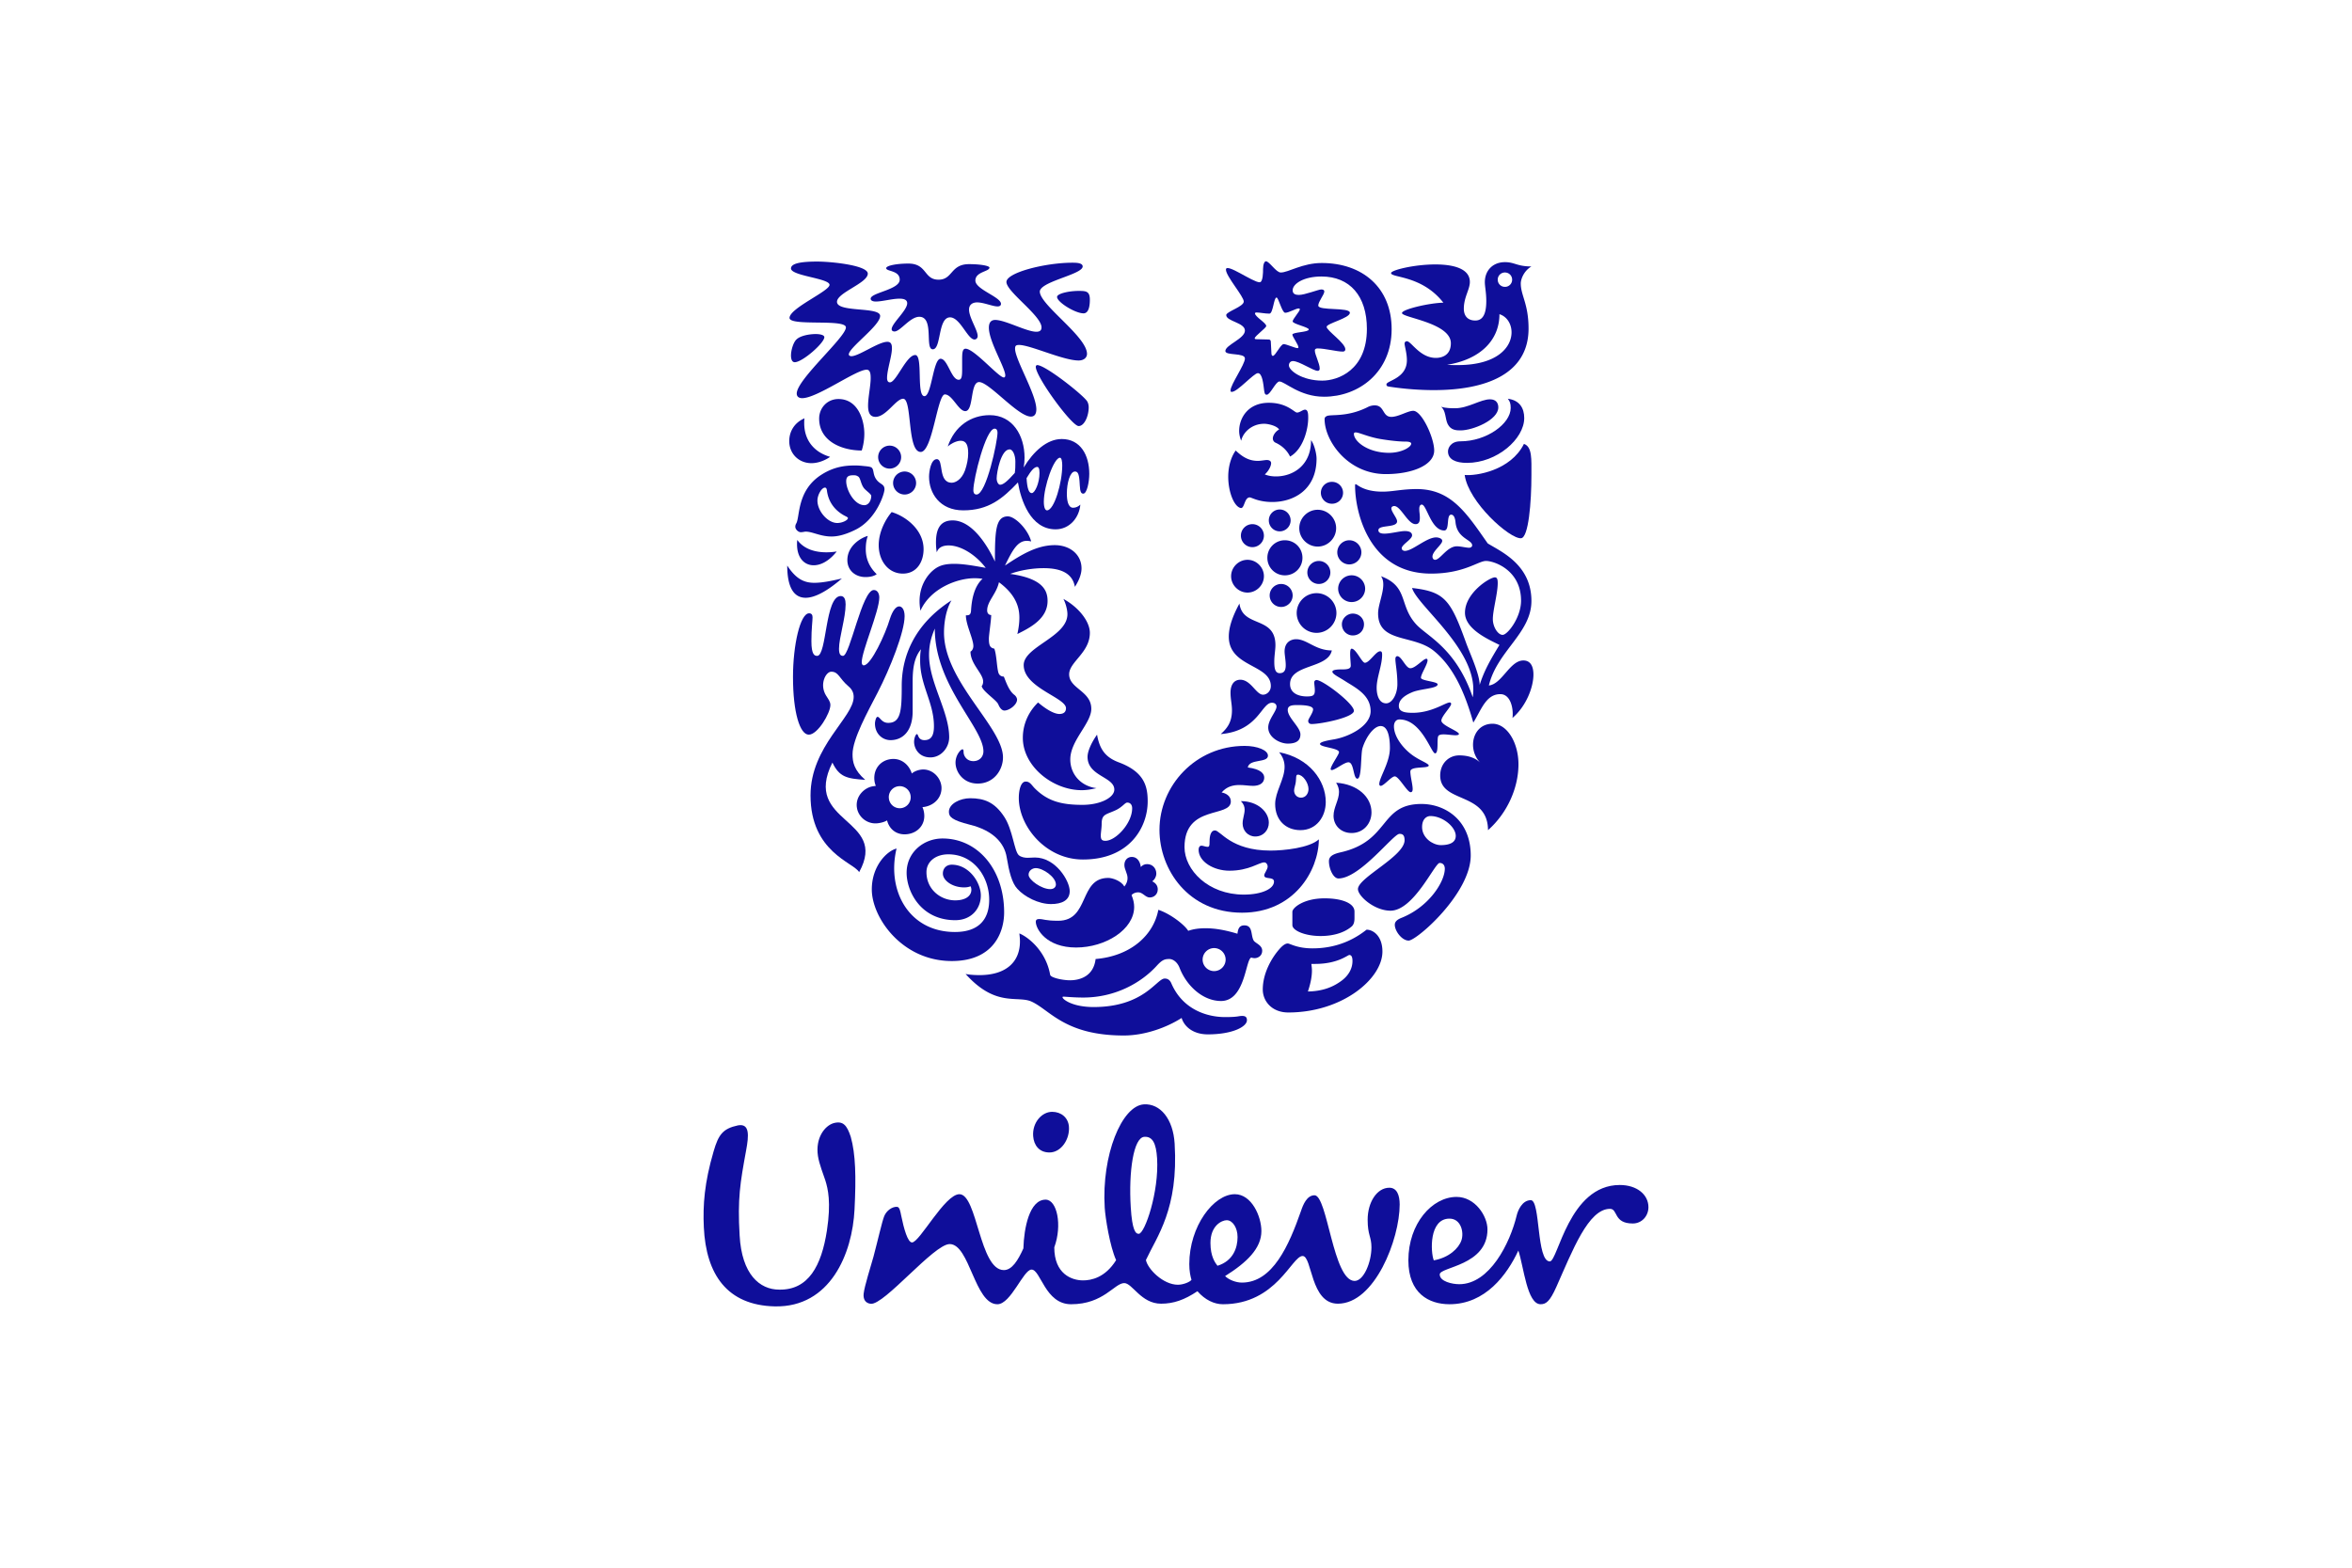
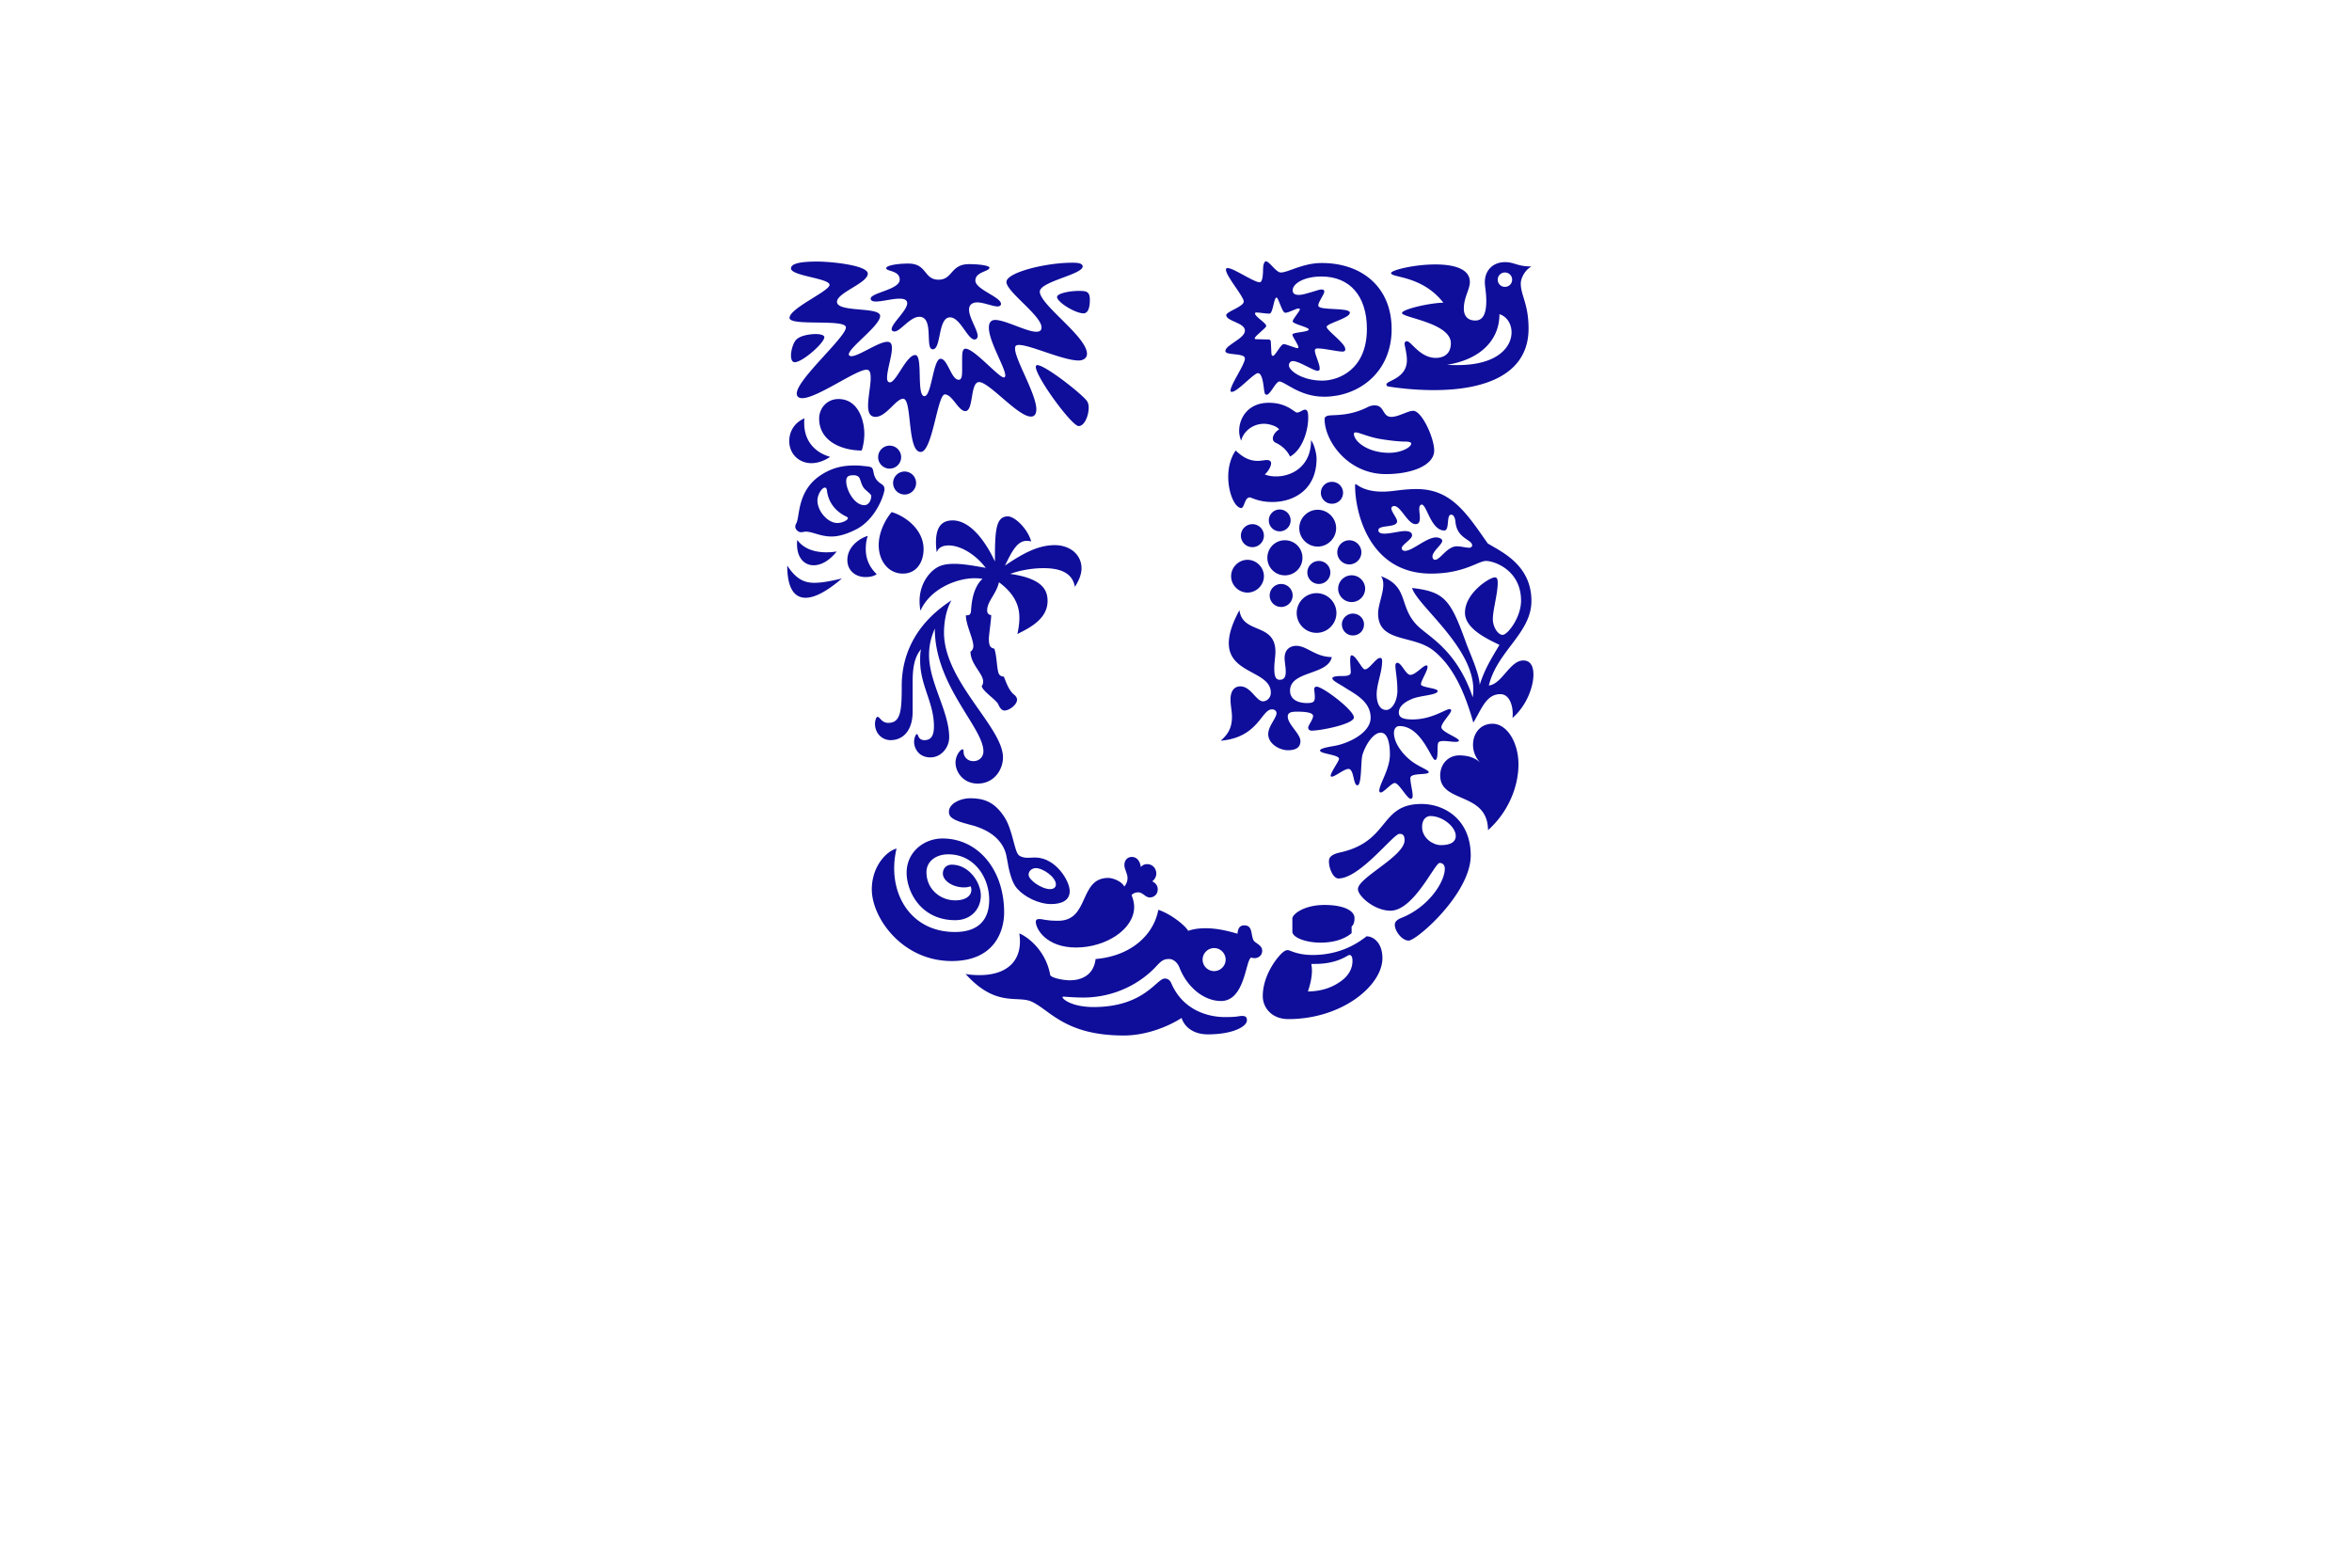
<svg xmlns="http://www.w3.org/2000/svg" height="800" width="1200" version="1.0" viewBox="-31.05 -57.25 269.096 343.5">
  <g fill="#0f0e9a">
-     <path d="M83.131 223.3c1.78 0 4.841-.577 7.249-4.435-1.377-3.06-2.357-9.243-2.498-11.493-.71-11.515 3.727-22.347 8.585-22.644 3.558-.215 6.406 3.154 6.734 8.61.873 14.348-3.903 20.339-6.293 25.502.404 2.004 3.798 5.414 7.005 5.414 1.184 0 2.617-.593 2.976-1.073-.24-.826-.48-1.897-.48-3.445 0-8.314 5.346-15.322 9.978-15.322 3.682 0 5.818 4.869 5.818 8.082 0 3.795-3.207 6.89-7.955 9.86.834.825 2.371 1.426 3.682 1.426 6.774 0 10.32-8.198 12.946-15.683.475-1.43 1.308-3.448 2.967-3.448 2.854 0 4.044 18.767 8.783 18.767 2.023 0 3.685-4.16 3.685-7.359 0-2.376-.83-2.614-.83-6.061 0-3.796 2.02-7 4.755-7 1.662 0 2.261 1.653 2.261 3.67 0 7.602-5.468 21.738-13.536 21.738-6.067 0-5.593-10.45-7.729-10.45-2.385 0-5.711 10.571-17.459 10.571-1.91 0-3.922-.95-5.58-2.854-2.85 1.905-5.232 2.733-7.964 2.733-4.389 0-6.29-4.513-8.071-4.513-2.142 0-4.51 4.634-11.643 4.634-5.7 0-6.652-7.596-8.664-7.596-1.786 0-4.516 7.596-7.483 7.596-4.996 0-6.056-13.183-10.456-13.183-3.445 0-14.327 13.39-17.28 13.084-1.19-.124-1.688-1.014-1.563-2.201.166-1.642 1.58-6.04 2.156-8.122.96-3.611 1.842-7.57 2.334-8.834.489-1.271 1.809-2.181 2.866-2.082.534.05.695 1.045.859 1.865.599 2.936 1.438 5.931 2.382 5.931 1.667 0 7.178-10.571 10.382-10.571 3.926 0 4.397 16.63 9.736 16.63 1.786 0 3.097-2.133 4.28-4.753.122-4.403 1.307-10.682 4.87-10.682 2.498 0 3.688 5.576 1.899 10.45 0 5.816 3.798 7.24 6.296 7.24m95.01-14.248c-1.472 6.104-5.934 15.085-12.592 15.085-1.54 0-4.275-.597-4.275-2.142 0-1.665 10.458-1.894 10.458-9.857 0-2.965-2.73-7.127-6.77-7.127-5.344 0-10.558 5.824-10.558 13.9 0 7.24 4.499 9.617 9.009 9.617 7.845 0 12.592-6.42 15.085-11.761 1.192 3.563 1.896 11.761 4.874 11.761 1.184 0 2.02-.596 3.45-3.798 3.55-7.963 6.998-17.105 11.754-17.105 1.777 0 .712 3.21 4.987 3.21 2.015 0 3.434-1.662 3.434-3.572 0-2.733-2.49-4.863-6.288-4.863-11.162 0-13.533 16.746-15.316 16.746-2.973 0-2.02-13.42-4.163-13.42-1.902 0-2.834 2.266-3.089 3.326m-78.786-12.508c-.207-3.317-1.01-4.815-2.792-4.696-2.366.144-3.46 7.587-2.976 15.407.308 5.103 1.068 5.889 1.775 5.84 1.308-.075 4.448-9.195 3.993-16.55m-19.315-6.975c-.167-1.902-1.66-3.202-3.68-3.202-2.255 0-4.377 2.366-4.151 5.338.144 1.956 1.3 3.57 3.566 3.57 2.606 0 4.505-2.97 4.265-5.706m36.943 24.227c0-2.015-1.074-3.677-2.371-3.677-1.08 0-3.566 1.181-3.566 4.985 0 2.979 1.06 4.392 1.543 4.996 3.439-1.07 4.394-3.928 4.394-6.304m46.43-4.027c2.498 0 3.213 2.956 2.62 4.742-.6 1.78-2.733 3.806-6.06 4.4-.714-1.786-1.07-9.142 3.44-9.142M26.66 201.336c-.342-1.08-1.328-3.507-1.6-5.298-.593-3.968 1.481-6.582 3.386-7.181 2.139-.596 2.973.475 3.798 2.973 1.07 3.798 1.19 8.783.83 15.91-.468 9.74-5.34 21.5-17.452 21.256C5.167 228.767.54 221.994.06 211.662c-.226-4.869.12-9.735 2.14-16.625 1.068-3.685 2.023-4.996 5.343-5.705 2.612-.475 2.377 2.252 1.784 5.47-1.303 7.125-1.905 10.564-1.425 18.643.467 8.549 4.395 11.878 8.67 11.878 6.412.121 9.26-5.223 10.453-12.949.944-6.172.235-9.142-.364-11.038M166.739 46.822c.822 5.985 9.89 14.053 12.35 13.864 1.641-.141 2.271-7.816 2.271-13.864 0-3.464.19-6.177-1.639-6.81-2.902 5.863-10.52 7.062-12.982 6.81m.503-2.648c6.548 0 12.541-5.23 12.541-9.831 0-2.145-1.011-3.908-3.594-4.222.44.568.63 1.009.63 2.015 0 3.467-5.285 7.313-11.024 7.313-2.083 0-2.713 1.447-2.713 2.205 0 1.766 1.704 2.52 4.16 2.52m-1.385-7.121c-.881 0-2.145 0-2.84-1.385-.568-1.136-.379-2.964-1.45-3.784 1.071.314 2.207.314 3.092.314 2.84 0 5.553-1.953 7.633-1.953 1.373 0 1.814.885 1.814 1.764 0 2.778-5.598 5.044-8.249 5.044M24.887 86.461c2.14 0 1.698-13.11 5.166-13.11.82 0 1.07.82 1.07 1.83 0 2.96-1.449 7.31-1.449 9.703 0 1.199.314 1.577.882 1.577 1.514 0 4.16-14.434 6.745-14.434.82 0 1.196.819 1.196 1.641 0 3.024-3.844 11.72-3.844 14.178 0 .376.127.692.441.692 1.577 0 4.728-6.804 5.734-10.207.568-1.766 1.325-2.713 2.018-2.713.63 0 1.198.695 1.198 2.145 0 3.403-3.154 11.406-5.923 16.766-2.142 4.157-5.483 10.143-5.483 13.483 0 1.701.311 3.464 2.773 5.61-4.036-.252-5.675-.63-7.184-3.782-6.742 13.423 12.414 12.1 5.858 24.01-1.198-2.14-10.65-4.347-10.65-16.826 0-10.776 9.452-17.077 9.452-21.554 0-.878-.31-1.636-1.133-2.331-2.08-1.766-2.145-3.21-3.778-3.21-1.201 0-2.651 2.77-1.14 5.228.507.82.948 1.322.948 2.08 0 1.763-2.776 6.488-4.725 6.488-1.953 0-3.465-4.847-3.465-12.666 0-6.932 1.574-13.926 3.527-13.926.568 0 .757.379.757.882 0 .82-.251 2.458-.251 5.228 0 2.964.692 3.218 1.26 3.218" />
-     <path d="M40.954 104.924c2.65 0 4.852-1.956 4.852-6.3v-6.431c0-2.456.19-5.228 1.831-7.184-.189.82-.189 1.704-.189 2.521 0 5.42 3.024 9.14 3.024 14.37 0 1.95-.568 3.024-2.077 3.024-1.453 0-1.326-1.326-1.642-1.326-.252 0-.63.82-.63 1.704 0 1.323.946 3.403 3.591 3.403 2.272 0 4.098-2.08 4.098-4.412 0-5.668-4.411-11.973-4.411-18.02 0-2.651.692-4.415 1.26-5.802 0 12.544 10.65 21.68 10.65 26.908 0 1.199-.88 2.145-2.203 2.145-1.453 0-2.145-1.136-2.145-2.02 0-.441-.065-.565-.252-.565-.376 0-1.512 1.26-1.512 2.902 0 2.077 1.699 4.6 4.853 4.6 3.589 0 5.544-3.029 5.544-5.736 0-6.616-12.92-16.636-12.92-27.35 0-1.828.314-4.79 1.639-7.059-8.32 5.355-10.9 12.48-10.9 18.72 0 5.42-.189 8.124-2.961 8.124-1.453 0-1.829-1.32-2.334-1.32-.38 0-.568 1.133-.568 1.447 0 2.331 1.704 3.657 3.402 3.657M150.17 41.969c2.775 0 4.858-1.26 4.858-2.018 0-.249-.379-.44-1.201-.44-.82 0-2.459-.063-5.55-.566-2.65-.444-4.669-1.45-5.426-1.45-.251 0-.379.125-.379.314 0 1.639 3.03 4.16 7.698 4.16m-13.737-8.003c.8-.537 4.35.313 8.944-1.956a3.38 3.38 0 011.637-.44c2.21 0 1.639 2.52 3.662 2.52 1.574 0 3.595-1.325 4.793-1.325 1.88 0 4.59 5.926 4.59 8.698 0 3.216-4.842 5.168-10.584 5.168-8.373 0-13.423-7.307-13.423-12.035 0-.379.192-.506.381-.63m-94.154 94.715c-2.078.506-5.42 3.778-5.42 8.953 0 6.174 6.618 15.692 17.52 15.692 9.198 0 11.468-6.364 11.468-10.654 0-9.517-5.858-16.198-13.483-16.198-4.16 0-7.878 3.03-7.878 7.5 0 4.163 3.15 10.4 10.65 10.4 3.53 0 5.607-2.521 5.607-5.418 0-2.837-2.583-6.742-6.364-6.742-1.136 0-1.953.751-1.953 1.95 0 1.511 2.08 3.026 4.663 3.026.63 0 1.133-.124 1.388-.251.124.189.189.505.189.757 0 1.45-1.39 2.334-3.53 2.334-3.213 0-6.304-2.396-6.304-6.183 0-2.264 1.955-3.903 4.79-3.903 5.61 0 8.95 4.977 8.95 9.959 0 4.47-2.456 7.06-7.498 7.06-10.085 0-15-9.078-12.795-18.282m67.051 24.329a2.528 2.528 0 002.521 2.521 2.527 2.527 0 002.52-2.52 2.53 2.53 0 00-2.52-2.524 2.53 2.53 0 00-2.52 2.524m4.885 12.595c3.021 0 2.866-.252 3.812-.252.944 0 1.01.568 1.01.947 0 1.387-3.092 3.092-8.572 3.092-3.216 0-5.168-1.705-5.736-3.595-3.148 2.015-7.938 3.843-12.666 3.843-12.917 0-16.195-5.612-20.228-7.435-3.092-1.387-7.817 1.326-14.432-6.05.882.19 2.08.254 3.027.254 5.793 0 8.881-2.834 8.881-7.375 0-.568-.062-1.19-.127-1.755 1.766.692 5.802 3.713 6.746 9.065.127.633 2.71 1.198 4.346 1.198 2.272 0 5.171-.946 5.61-4.66 7.564-.63 12.67-5.103 13.742-10.78 2.707.884 5.793 3.343 6.55 4.606 1.071-.379 2.332-.568 3.781-.568 2.015 0 4.287.379 6.995 1.2.127-.821.254-1.83 1.514-1.83 1.89 0 1.385 2.08 2.015 3.272.317.63 1.896 1.009 1.896 2.27 0 1.2-1.014 1.641-1.641 1.641-.255 0-.568-.062-.76-.124-1.258.44-1.32 9.512-6.616 9.512-3.906 0-7.497-3.213-9.074-7.243-.444-1.198-1.385-1.956-2.27-1.956-1.005 0-1.573.19-2.769 1.515-3.402 3.713-9.077 6.927-16.07 6.927-2.146 0-3.844-.19-4.288-.19-.251 0-.251.062-.251.125 0 .443 2.142 2.147 6.807 2.147 11.09 0 13.802-6.242 15.566-6.242.251 0 1.006 0 1.446 1.009 2.583 6.044 8.227 7.432 11.756 7.432m38.224-40.14c-1.322 0-8.644 9.769-13.358 9.769-1.136 0-2.08-2.145-2.08-3.776 0-.884.563-1.514 2.586-1.955 10.835-2.462 8.438-10.592 17.696-10.592 5.104 0 10.781 3.468 10.781 11.284 0 8.32-11.84 18.651-13.607 18.651-1.452 0-3.026-2.077-3.026-3.464 0-.438.19-1.01 1.45-1.512 6.041-2.4 9.506-7.941 9.506-10.781 0-.63-.314-1.252-1.136-1.252-1.068 0-5.658 10.456-10.767 10.456-3.532 0-7.127-3.21-7.127-4.725 0-2.52 10.216-7.184 10.216-10.716 0-1.325-.628-1.387-1.133-1.387m6.796-3.906c-.882 0-1.826.695-1.826 2.4 0 1.884 1.45 3.082 2.27 3.461.44.252 1.136.506 1.822.506 1.831 0 3.281-.506 3.281-2.02 0-1.948-2.837-4.347-5.547-4.347M41.522 48.584a2.532 2.532 0 002.524 2.524 2.529 2.529 0 002.517-2.524 2.528 2.528 0 00-2.517-2.52 2.53 2.53 0 00-2.524 2.52m-3.275-5.671a2.528 2.528 0 002.518 2.52 2.53 2.53 0 002.523-2.52 2.53 2.53 0 00-2.523-2.521 2.528 2.528 0 00-2.518 2.52m-2.27 17.267c-1.452.379-4.473 2.145-4.473 5.293 0 2.27 1.76 3.719 3.97 3.719 1.134 0 1.953-.252 2.456-.63-1.763-1.701-2.393-3.592-2.393-5.48 0-1.325.19-2.145.44-2.902m-15.437.885c-.063.316-.063.63-.063.944 0 2.961 1.574 4.6 3.654 4.6 1.572 0 3.403-.947 5.039-3.026a13.39 13.39 0 01-2.27.186c-2.328 0-4.849-.624-6.36-2.704m-2.207 5.606c0 4.79 1.45 7.06 4.032 7.06 2.018 0 4.728-1.45 7.938-4.223-2.456.569-4.346.944-6.047.944-2.27 0-4.03-.881-5.923-3.78m16.322-25.208a12.39 12.39 0 00.565-3.654c0-3.024-1.387-7.627-5.671-7.627-2.456 0-4.225 1.953-4.225 4.287 0 4.98 4.98 6.994 9.331 6.994m-5.36 15.882c-2.078 0-4.347-2.583-4.347-4.915 0-1.26.944-2.837 1.639-2.837.252 0 .379.19.44.633.38 3.086 2.394 4.852 4.288 5.731.19.127.313.19.313.317 0 .44-1.198 1.07-2.334 1.07m5.802-7.689c.435.594 1.639 1.326 1.639 1.767 0 .881-.506 2.017-1.515 2.017-2.207 0-3.97-3.34-3.97-5.233 0-1.196.695-1.32 1.636-1.32.444 0 .63.062.947.252.568.313.568 1.574 1.263 2.517m-14.808 7.817c-.119.195-.19.44-.19.695 0 .565.63 1.195 1.196 1.195.506 0 .82-.124 1.071-.124 1.512 0 3.213 1.068 5.672 1.068 1.447 0 3.15-.44 5.293-1.509 4.535-2.272 6.304-7.878 6.304-8.825 0-1.198-.963-1.043-1.769-2.145-.802-1.096-.494-2.071-1.006-2.583-.294-.294-1.195-.314-2.334-.44a13.314 13.314 0 00-1.385-.063c-2.08 0-4.544.254-7.31 2.018-5.468 3.487-4.663 9.263-5.542 10.713m20.92-2.52c-1.387 1.635-2.837 4.41-2.837 7.245 0 3.402 2.083 6.237 5.296 6.237 3.086 0 4.535-2.645 4.535-5.353 0-4.222-3.843-7.186-6.994-8.13m-13.485-12.1s-1.831 1.384-4.098 1.384c-2.707 0-4.852-2.015-4.852-4.849 0-1.956 1.01-3.97 3.34-4.98-.062.38-.062.693-.062 1.072 0 3.591 2.015 6.302 5.672 7.373M138.829 63.77c0 1.452 1.2 2.65 2.633 2.65a2.665 2.665 0 002.651-2.65 2.662 2.662 0 00-2.65-2.643c-1.433 0-2.634 1.196-2.634 2.642m.189 7.941a2.958 2.958 0 105.917 0 2.959 2.959 0 00-5.917 0m-9.08 5.358a4.359 4.359 0 004.352 4.35 4.362 4.362 0 004.352-4.35 4.362 4.362 0 00-4.352-4.349 4.359 4.359 0 00-4.352 4.35m2.332-8.885a2.527 2.527 0 002.523 2.52 2.527 2.527 0 002.521-2.52 2.528 2.528 0 00-2.52-2.521 2.53 2.53 0 00-2.524 2.52m-8.252 5.042a2.524 2.524 0 002.51 2.518c1.39 0 2.526-1.13 2.526-2.518a2.53 2.53 0 00-2.527-2.52 2.526 2.526 0 00-2.509 2.52m6.486-14.743c0 2.204 1.828 4.03 4.035 4.03 2.21 0 4.038-1.826 4.038-4.03 0-2.21-1.828-4.035-4.038-4.035-2.207 0-4.035 1.825-4.035 4.035m4.73-7.754a2.393 2.393 0 002.396 2.393 2.396 2.396 0 100-4.79 2.396 2.396 0 00-2.396 2.397m-11.402 6.05a2.391 2.391 0 002.382 2.397 2.394 2.394 0 100-4.79 2.39 2.39 0 00-2.382 2.393m-.317 8.19a3.819 3.819 0 003.832 3.846 3.825 3.825 0 003.852-3.846c0-2.14-1.707-3.84-3.852-3.84a3.817 3.817 0 00-3.832 3.84m-7.944 4.035c0 1.956 1.637 3.589 3.592 3.589 1.953 0 3.595-1.633 3.595-3.589 0-1.953-1.642-3.592-3.595-3.592-1.955 0-3.592 1.64-3.592 3.592m2.142-8.885a2.53 2.53 0 002.518 2.521 2.532 2.532 0 002.527-2.52 2.532 2.532 0 00-2.527-2.521 2.53 2.53 0 00-2.518 2.52m22.125 19.409c0-1.26 1.136-2.332 2.382-2.332 1.39 0 2.461 1.071 2.461 2.332 0 1.45-1.07 2.458-2.461 2.458-1.246 0-2.382-1.008-2.382-2.458m1.626 72.474c.316 0 .695.186.695 1.325 0 1.385-.63 3.21-2.888 4.66-1.577 1.071-3.722 1.956-6.876 2.012.503-1.509.882-3.086.882-4.592 0-.506-.06-.884-.124-1.45h.822c4.98 0 7.127-1.955 7.489-1.955m.505-6.24c.512-.432.63-1.133.63-1.828v-1.45c0-1.828-2.76-2.896-6.547-2.896-4.604 0-7.062 2.074-7.062 2.958v2.903c0 1.198 2.775 2.396 6.18 2.396 2.713 0 5.174-.692 6.8-2.083m3.277.695c-1.639 1.264-5.47 4.092-11.843 4.092-3.405 0-4.92-1.07-5.426-1.07-.63 0-1.325.63-2.017 1.452-1.498 1.766-3.454 5.044-3.454 8.633 0 2.52 1.956 5.033 5.598 5.033 11.796 0 20.613-7.37 20.613-13.352 0-3.4-2.015-4.788-3.47-4.788m2.208-53c0 1.574.506 3.402 2.083 3.402 1.322 0 2.458-2.014 2.458-4.221 0-2.521-.44-4.477-.44-5.486 0-.438.189-.627.44-.627.947.062 1.832 2.645 2.84 2.645 1.137 0 2.826-2.08 3.519-2.08.19 0 .251.252.251.314 0 .947-1.45 3.03-1.45 3.846 0 .692 3.657.82 3.657 1.45 0 .946-3.832.946-5.66 1.766-1.766.754-2.84 1.701-2.84 2.961 0 1.26 1.26 1.51 3.03 1.51 4.21 0 7.172-2.267 8.115-2.267.19 0 .314.127.314.317 0 .63-2.142 2.707-2.142 3.654 0 1.07 3.911 2.328 3.849 2.958-.062.19-.317.252-.757.252-.696 0-1.767-.187-2.589-.187-.503 0-.944.062-1.136.314-.435.506.127 3.843-.749 3.843-.822 0-2.967-7.432-7.808-7.432-.695 0-1.198.565-1.198 1.512 0 2.518 2.458 5.417 4.793 6.805 1.057.692 2.826 1.387 2.826 1.766 0 .752-4.024.062-4.024 1.32 0 1.136.505 2.84.505 3.846 0 .316-.065.692-.443.692-.755 0-2.586-3.465-3.47-3.465-.755 0-2.394 2.078-3.092 2.078-.187 0-.311-.19-.311-.373 0-1.453 2.331-4.728 2.331-7.944 0-1.512-.189-4.79-2.02-4.79-1.512 0-3.216 2.393-3.973 4.79-.441 1.385-.125 6.742-1.134 6.742-.946 0-.695-3.591-1.958-3.591-.93 0-2.947 1.701-3.643 1.701-.124 0-.251-.065-.251-.19 0-.754 1.828-3.212 1.828-3.718 0-.944-4.162-1.068-4.162-1.826 0-.44 1.639-.757 3.153-1.009 3.205-.568 7.936-2.9 7.936-6.172 0-3.656-3.536-5.233-5.853-6.748-1.2-.754-2.523-1.382-2.523-1.888 0-.505 1.514-.505 2.145-.505.943 0 1.879-.063 1.879-.817 0-.57-.13-1.701-.13-2.583 0-.633.065-1.139.32-1.139.943 0 2.268 3.089 2.898 3.089 1.01 0 2.397-2.52 3.346-2.52.311 0 .438.191.438.757 0 2.33-1.198 4.976-1.198 7.248m-30.06-18.465c.696 5.356 7.885 2.646 7.885 9.137 0 .946-.251 2.334-.251 3.526 0 1.39.124 2.589 1.184 2.589 1.07 0 1.325-.757 1.325-1.766 0-1.012-.254-2.27-.254-2.962 0-2.207 1.577-2.71 2.523-2.71 2.4 0 4.228 2.459 7.822 2.459-.819 4.032-9.147 2.958-9.147 7.373 0 2.207 2.21 2.707 3.66 2.707 1.325 0 1.769-.19 1.769-1.32 0-.633-.13-1.325-.13-1.766a.5.5 0 01.508-.506c1.388 0 8.184 5.169 8.184 6.745 0 1.447-7.178 2.897-9.258 2.897-.63 0-.757-.44-.757-.692 0-.441 1.071-1.766 1.071-2.521 0-.565-.944-.944-3.47-.944-1.198 0-2.08.124-2.08 1.074 0 1.698 2.775 3.778 2.775 5.352 0 1.26-.757 2.018-2.775 2.018-1.704 0-4.276-1.325-4.276-3.53 0-1.763 1.817-3.526 1.817-4.597 0-.317-.24-.823-.997-.823-2.334 0-2.965 6.175-11.225 6.867 1.326-1.195 2.459-2.518 2.459-5.225 0-1.325-.314-2.4-.314-3.846 0-1.89.882-2.837 2.142-2.837 2.332 0 3.465 3.275 4.982 3.275.823 0 1.704-.752 1.704-1.888 0-4.79-9.207-4.097-9.207-10.84 0-1.828.628-4.095 2.332-7.246" />
-     <path d="M129.368 115.952c0 .881.63 1.577 1.514 1.577 1.01 0 1.642-.885 1.642-1.894 0-1.32-1.2-3.15-2.337-3.15-.506 0-.313.757-.443 1.576-.063.628-.376 1.385-.376 1.89m-3.278-8.38c6.62 1.26 10.215 6.239 10.215 10.902 0 3.215-2.017 6.171-5.55 6.171-3.216 0-5.536-2.201-5.536-5.733 0-2.646 2.066-5.418 2.066-8.128 0-1.07-.314-2.142-1.195-3.213m-8.376 10.716c.627.625.82 1.258.82 1.888 0 .946-.442 1.955-.442 3.026 0 1.51 1.134 2.835 2.77 2.835 1.769 0 2.97-1.39 2.97-3.021 0-2.397-2.467-4.728-6.118-4.728m20.863-4.033c.441.687.63 1.382.63 2.012 0 1.767-1.198 3.403-1.198 5.234 0 2.08 1.577 3.778 3.962 3.778 2.586 0 4.352-2.077 4.352-4.535 0-3.34-3.026-6.175-7.746-6.489m-19.351-3.345c2.902.378 3.597 1.387 3.597 2.21 0 1.384-1.263 1.822-2.464 1.822-.882 0-1.89-.186-2.962-.186-1.387 0-2.772.313-3.908 1.639.82.127 2.018.692 2.018 1.955 0 3.654-10.148.628-10.148 10.02 0 4.977 5.168 10.4 12.982 10.4 4.038 0 6.624-1.325 6.624-2.84 0-1.195-2.142-.378-2.142-1.387 0-.441.754-1.263.754-1.956 0-.308-.251-.876-.754-.876-1.139 0-3.281 1.823-7.633 1.823-3.402 0-6.743-1.95-6.743-4.598 0-.565.252-.884.63-.884.38 0 .882.254 1.323.254.382 0 .444-.254.444-.947 0-.692 0-2.648 1.195-2.648 1.198 0 3.468 4.414 12.171 4.414 2.889 0 8.5-.568 10.584-2.458-.065 6.932-5.488 16.068-16.829 16.068-11.784 0-18.089-9.455-18.089-18.15 0-9.643 7.876-18.398 18.657-18.398 2.77 0 5.107.941 5.107 2.14 0 1.642-4.098.633-4.414 2.583M78.452 38.944c4.16 0 6.047 3.592 6.047 7.625 0 1.763-.5 4.349-1.32 4.349-.819 0-.694-1.45-.819-2.775-.127-1.699-.44-2.077-1.009-2.077-1.073 0-1.763 2.518-1.763 4.852 0 1.447.252 3.088 1.385 3.088.63 0 1.198-.316 1.574-.695-.252 2.9-2.397 5.423-5.42 5.423-5.545 0-7.625-6.494-8.255-10.275-3.34 3.53-6.426 6.115-11.973 6.115-5.166 0-7.5-3.78-7.5-7.372 0-1.074.378-3.846 1.704-3.846 1.574 0 .19 5.165 3.275 5.165.757 0 2.142-.63 2.9-2.707.44-1.263.695-2.583.695-3.719 0-1.704-.38-2.772-1.637-2.772-1.074 0-2.399.817-2.84 1.258 1.515-4.539 5.169-6.87 9.199-6.87 4.982 0 7.627 4.414 7.627 9.328 0 .692-.065 1.45-.19 2.142 2.143-3.53 5.107-6.237 8.32-6.237m-4.855 7.435c0-1.07-.251-1.322-.503-1.322-.63 0-1.322.757-2.331 2.458.127 2.27.506 3.278 1.136 3.278.69 0 1.698-2.21 1.698-4.414m-8.633 2.583c.692 0 1.577-.757 3.216-2.583.127-.82.127-1.577.127-2.52 0-1.26-.506-2.648-1.26-2.648-1.894 0-2.838 5.044-2.838 6.37 0 .751.376 1.381.755 1.381m10.275 5.612c1.574 0 3.337-6.053 3.337-9.834 0-.82-.124-1.7-.503-1.7-1.325 0-3.53 6.239-3.53 9.641 0 1.325.317 1.893.696 1.893M59.8 51.107c2.142 0 4.595-11.595 4.595-13.55 0-.506-.187-.885-.627-.885-1.953 0-4.663 11.03-4.663 13.488 0 .444.127.947.695.947" />
+     <path d="M40.954 104.924c2.65 0 4.852-1.956 4.852-6.3v-6.431c0-2.456.19-5.228 1.831-7.184-.189.82-.189 1.704-.189 2.521 0 5.42 3.024 9.14 3.024 14.37 0 1.95-.568 3.024-2.077 3.024-1.453 0-1.326-1.326-1.642-1.326-.252 0-.63.82-.63 1.704 0 1.323.946 3.403 3.591 3.403 2.272 0 4.098-2.08 4.098-4.412 0-5.668-4.411-11.973-4.411-18.02 0-2.651.692-4.415 1.26-5.802 0 12.544 10.65 21.68 10.65 26.908 0 1.199-.88 2.145-2.203 2.145-1.453 0-2.145-1.136-2.145-2.02 0-.441-.065-.565-.252-.565-.376 0-1.512 1.26-1.512 2.902 0 2.077 1.699 4.6 4.853 4.6 3.589 0 5.544-3.029 5.544-5.736 0-6.616-12.92-16.636-12.92-27.35 0-1.828.314-4.79 1.639-7.059-8.32 5.355-10.9 12.48-10.9 18.72 0 5.42-.189 8.124-2.961 8.124-1.453 0-1.829-1.32-2.334-1.32-.38 0-.568 1.133-.568 1.447 0 2.331 1.704 3.657 3.402 3.657M150.17 41.969c2.775 0 4.858-1.26 4.858-2.018 0-.249-.379-.44-1.201-.44-.82 0-2.459-.063-5.55-.566-2.65-.444-4.669-1.45-5.426-1.45-.251 0-.379.125-.379.314 0 1.639 3.03 4.16 7.698 4.16m-13.737-8.003c.8-.537 4.35.313 8.944-1.956a3.38 3.38 0 011.637-.44c2.21 0 1.639 2.52 3.662 2.52 1.574 0 3.595-1.325 4.793-1.325 1.88 0 4.59 5.926 4.59 8.698 0 3.216-4.842 5.168-10.584 5.168-8.373 0-13.423-7.307-13.423-12.035 0-.379.192-.506.381-.63m-94.154 94.715c-2.078.506-5.42 3.778-5.42 8.953 0 6.174 6.618 15.692 17.52 15.692 9.198 0 11.468-6.364 11.468-10.654 0-9.517-5.858-16.198-13.483-16.198-4.16 0-7.878 3.03-7.878 7.5 0 4.163 3.15 10.4 10.65 10.4 3.53 0 5.607-2.521 5.607-5.418 0-2.837-2.583-6.742-6.364-6.742-1.136 0-1.953.751-1.953 1.95 0 1.511 2.08 3.026 4.663 3.026.63 0 1.133-.124 1.388-.251.124.189.189.505.189.757 0 1.45-1.39 2.334-3.53 2.334-3.213 0-6.304-2.396-6.304-6.183 0-2.264 1.955-3.903 4.79-3.903 5.61 0 8.95 4.977 8.95 9.959 0 4.47-2.456 7.06-7.498 7.06-10.085 0-15-9.078-12.795-18.282m67.051 24.329a2.528 2.528 0 002.521 2.521 2.527 2.527 0 002.52-2.52 2.53 2.53 0 00-2.52-2.524 2.53 2.53 0 00-2.52 2.524m4.885 12.595c3.021 0 2.866-.252 3.812-.252.944 0 1.01.568 1.01.947 0 1.387-3.092 3.092-8.572 3.092-3.216 0-5.168-1.705-5.736-3.595-3.148 2.015-7.938 3.843-12.666 3.843-12.917 0-16.195-5.612-20.228-7.435-3.092-1.387-7.817 1.326-14.432-6.05.882.19 2.08.254 3.027.254 5.793 0 8.881-2.834 8.881-7.375 0-.568-.062-1.19-.127-1.755 1.766.692 5.802 3.713 6.746 9.065.127.633 2.71 1.198 4.346 1.198 2.272 0 5.171-.946 5.61-4.66 7.564-.63 12.67-5.103 13.742-10.78 2.707.884 5.793 3.343 6.55 4.606 1.071-.379 2.332-.568 3.781-.568 2.015 0 4.287.379 6.995 1.2.127-.821.254-1.83 1.514-1.83 1.89 0 1.385 2.08 2.015 3.272.317.63 1.896 1.009 1.896 2.27 0 1.2-1.014 1.641-1.641 1.641-.255 0-.568-.062-.76-.124-1.258.44-1.32 9.512-6.616 9.512-3.906 0-7.497-3.213-9.074-7.243-.444-1.198-1.385-1.956-2.27-1.956-1.005 0-1.573.19-2.769 1.515-3.402 3.713-9.077 6.927-16.07 6.927-2.146 0-3.844-.19-4.288-.19-.251 0-.251.062-.251.125 0 .443 2.142 2.147 6.807 2.147 11.09 0 13.802-6.242 15.566-6.242.251 0 1.006 0 1.446 1.009 2.583 6.044 8.227 7.432 11.756 7.432m38.224-40.14c-1.322 0-8.644 9.769-13.358 9.769-1.136 0-2.08-2.145-2.08-3.776 0-.884.563-1.514 2.586-1.955 10.835-2.462 8.438-10.592 17.696-10.592 5.104 0 10.781 3.468 10.781 11.284 0 8.32-11.84 18.651-13.607 18.651-1.452 0-3.026-2.077-3.026-3.464 0-.438.19-1.01 1.45-1.512 6.041-2.4 9.506-7.941 9.506-10.781 0-.63-.314-1.252-1.136-1.252-1.068 0-5.658 10.456-10.767 10.456-3.532 0-7.127-3.21-7.127-4.725 0-2.52 10.216-7.184 10.216-10.716 0-1.325-.628-1.387-1.133-1.387m6.796-3.906c-.882 0-1.826.695-1.826 2.4 0 1.884 1.45 3.082 2.27 3.461.44.252 1.136.506 1.822.506 1.831 0 3.281-.506 3.281-2.02 0-1.948-2.837-4.347-5.547-4.347M41.522 48.584a2.532 2.532 0 002.524 2.524 2.529 2.529 0 002.517-2.524 2.528 2.528 0 00-2.517-2.52 2.53 2.53 0 00-2.524 2.52m-3.275-5.671a2.528 2.528 0 002.518 2.52 2.53 2.53 0 002.523-2.52 2.53 2.53 0 00-2.523-2.521 2.528 2.528 0 00-2.518 2.52m-2.27 17.267c-1.452.379-4.473 2.145-4.473 5.293 0 2.27 1.76 3.719 3.97 3.719 1.134 0 1.953-.252 2.456-.63-1.763-1.701-2.393-3.592-2.393-5.48 0-1.325.19-2.145.44-2.902m-15.437.885c-.063.316-.063.63-.063.944 0 2.961 1.574 4.6 3.654 4.6 1.572 0 3.403-.947 5.039-3.026a13.39 13.39 0 01-2.27.186c-2.328 0-4.849-.624-6.36-2.704m-2.207 5.606c0 4.79 1.45 7.06 4.032 7.06 2.018 0 4.728-1.45 7.938-4.223-2.456.569-4.346.944-6.047.944-2.27 0-4.03-.881-5.923-3.78m16.322-25.208a12.39 12.39 0 00.565-3.654c0-3.024-1.387-7.627-5.671-7.627-2.456 0-4.225 1.953-4.225 4.287 0 4.98 4.98 6.994 9.331 6.994m-5.36 15.882c-2.078 0-4.347-2.583-4.347-4.915 0-1.26.944-2.837 1.639-2.837.252 0 .379.19.44.633.38 3.086 2.394 4.852 4.288 5.731.19.127.313.19.313.317 0 .44-1.198 1.07-2.334 1.07m5.802-7.689c.435.594 1.639 1.326 1.639 1.767 0 .881-.506 2.017-1.515 2.017-2.207 0-3.97-3.34-3.97-5.233 0-1.196.695-1.32 1.636-1.32.444 0 .63.062.947.252.568.313.568 1.574 1.263 2.517m-14.808 7.817c-.119.195-.19.44-.19.695 0 .565.63 1.195 1.196 1.195.506 0 .82-.124 1.071-.124 1.512 0 3.213 1.068 5.672 1.068 1.447 0 3.15-.44 5.293-1.509 4.535-2.272 6.304-7.878 6.304-8.825 0-1.198-.963-1.043-1.769-2.145-.802-1.096-.494-2.071-1.006-2.583-.294-.294-1.195-.314-2.334-.44a13.314 13.314 0 00-1.385-.063c-2.08 0-4.544.254-7.31 2.018-5.468 3.487-4.663 9.263-5.542 10.713m20.92-2.52c-1.387 1.635-2.837 4.41-2.837 7.245 0 3.402 2.083 6.237 5.296 6.237 3.086 0 4.535-2.645 4.535-5.353 0-4.222-3.843-7.186-6.994-8.13m-13.485-12.1s-1.831 1.384-4.098 1.384c-2.707 0-4.852-2.015-4.852-4.849 0-1.956 1.01-3.97 3.34-4.98-.062.38-.062.693-.062 1.072 0 3.591 2.015 6.302 5.672 7.373M138.829 63.77c0 1.452 1.2 2.65 2.633 2.65a2.665 2.665 0 002.651-2.65 2.662 2.662 0 00-2.65-2.643c-1.433 0-2.634 1.196-2.634 2.642m.189 7.941a2.958 2.958 0 105.917 0 2.959 2.959 0 00-5.917 0m-9.08 5.358a4.359 4.359 0 004.352 4.35 4.362 4.362 0 004.352-4.35 4.362 4.362 0 00-4.352-4.349 4.359 4.359 0 00-4.352 4.35m2.332-8.885a2.527 2.527 0 002.523 2.52 2.527 2.527 0 002.521-2.52 2.528 2.528 0 00-2.52-2.521 2.53 2.53 0 00-2.524 2.52m-8.252 5.042a2.524 2.524 0 002.51 2.518c1.39 0 2.526-1.13 2.526-2.518a2.53 2.53 0 00-2.527-2.52 2.526 2.526 0 00-2.509 2.52m6.486-14.743c0 2.204 1.828 4.03 4.035 4.03 2.21 0 4.038-1.826 4.038-4.03 0-2.21-1.828-4.035-4.038-4.035-2.207 0-4.035 1.825-4.035 4.035m4.73-7.754a2.393 2.393 0 002.396 2.393 2.396 2.396 0 100-4.79 2.396 2.396 0 00-2.396 2.397m-11.402 6.05a2.391 2.391 0 002.382 2.397 2.394 2.394 0 100-4.79 2.39 2.39 0 00-2.382 2.393m-.317 8.19a3.819 3.819 0 003.832 3.846 3.825 3.825 0 003.852-3.846c0-2.14-1.707-3.84-3.852-3.84a3.817 3.817 0 00-3.832 3.84m-7.944 4.035c0 1.956 1.637 3.589 3.592 3.589 1.953 0 3.595-1.633 3.595-3.589 0-1.953-1.642-3.592-3.595-3.592-1.955 0-3.592 1.64-3.592 3.592m2.142-8.885a2.53 2.53 0 002.518 2.521 2.532 2.532 0 002.527-2.52 2.532 2.532 0 00-2.527-2.521 2.53 2.53 0 00-2.518 2.52m22.125 19.409c0-1.26 1.136-2.332 2.382-2.332 1.39 0 2.461 1.071 2.461 2.332 0 1.45-1.07 2.458-2.461 2.458-1.246 0-2.382-1.008-2.382-2.458m1.626 72.474c.316 0 .695.186.695 1.325 0 1.385-.63 3.21-2.888 4.66-1.577 1.071-3.722 1.956-6.876 2.012.503-1.509.882-3.086.882-4.592 0-.506-.06-.884-.124-1.45h.822c4.98 0 7.127-1.955 7.489-1.955m.505-6.24c.512-.432.63-1.133.63-1.828c0-1.828-2.76-2.896-6.547-2.896-4.604 0-7.062 2.074-7.062 2.958v2.903c0 1.198 2.775 2.396 6.18 2.396 2.713 0 5.174-.692 6.8-2.083m3.277.695c-1.639 1.264-5.47 4.092-11.843 4.092-3.405 0-4.92-1.07-5.426-1.07-.63 0-1.325.63-2.017 1.452-1.498 1.766-3.454 5.044-3.454 8.633 0 2.52 1.956 5.033 5.598 5.033 11.796 0 20.613-7.37 20.613-13.352 0-3.4-2.015-4.788-3.47-4.788m2.208-53c0 1.574.506 3.402 2.083 3.402 1.322 0 2.458-2.014 2.458-4.221 0-2.521-.44-4.477-.44-5.486 0-.438.189-.627.44-.627.947.062 1.832 2.645 2.84 2.645 1.137 0 2.826-2.08 3.519-2.08.19 0 .251.252.251.314 0 .947-1.45 3.03-1.45 3.846 0 .692 3.657.82 3.657 1.45 0 .946-3.832.946-5.66 1.766-1.766.754-2.84 1.701-2.84 2.961 0 1.26 1.26 1.51 3.03 1.51 4.21 0 7.172-2.267 8.115-2.267.19 0 .314.127.314.317 0 .63-2.142 2.707-2.142 3.654 0 1.07 3.911 2.328 3.849 2.958-.062.19-.317.252-.757.252-.696 0-1.767-.187-2.589-.187-.503 0-.944.062-1.136.314-.435.506.127 3.843-.749 3.843-.822 0-2.967-7.432-7.808-7.432-.695 0-1.198.565-1.198 1.512 0 2.518 2.458 5.417 4.793 6.805 1.057.692 2.826 1.387 2.826 1.766 0 .752-4.024.062-4.024 1.32 0 1.136.505 2.84.505 3.846 0 .316-.065.692-.443.692-.755 0-2.586-3.465-3.47-3.465-.755 0-2.394 2.078-3.092 2.078-.187 0-.311-.19-.311-.373 0-1.453 2.331-4.728 2.331-7.944 0-1.512-.189-4.79-2.02-4.79-1.512 0-3.216 2.393-3.973 4.79-.441 1.385-.125 6.742-1.134 6.742-.946 0-.695-3.591-1.958-3.591-.93 0-2.947 1.701-3.643 1.701-.124 0-.251-.065-.251-.19 0-.754 1.828-3.212 1.828-3.718 0-.944-4.162-1.068-4.162-1.826 0-.44 1.639-.757 3.153-1.009 3.205-.568 7.936-2.9 7.936-6.172 0-3.656-3.536-5.233-5.853-6.748-1.2-.754-2.523-1.382-2.523-1.888 0-.505 1.514-.505 2.145-.505.943 0 1.879-.063 1.879-.817 0-.57-.13-1.701-.13-2.583 0-.633.065-1.139.32-1.139.943 0 2.268 3.089 2.898 3.089 1.01 0 2.397-2.52 3.346-2.52.311 0 .438.191.438.757 0 2.33-1.198 4.976-1.198 7.248m-30.06-18.465c.696 5.356 7.885 2.646 7.885 9.137 0 .946-.251 2.334-.251 3.526 0 1.39.124 2.589 1.184 2.589 1.07 0 1.325-.757 1.325-1.766 0-1.012-.254-2.27-.254-2.962 0-2.207 1.577-2.71 2.523-2.71 2.4 0 4.228 2.459 7.822 2.459-.819 4.032-9.147 2.958-9.147 7.373 0 2.207 2.21 2.707 3.66 2.707 1.325 0 1.769-.19 1.769-1.32 0-.633-.13-1.325-.13-1.766a.5.5 0 01.508-.506c1.388 0 8.184 5.169 8.184 6.745 0 1.447-7.178 2.897-9.258 2.897-.63 0-.757-.44-.757-.692 0-.441 1.071-1.766 1.071-2.521 0-.565-.944-.944-3.47-.944-1.198 0-2.08.124-2.08 1.074 0 1.698 2.775 3.778 2.775 5.352 0 1.26-.757 2.018-2.775 2.018-1.704 0-4.276-1.325-4.276-3.53 0-1.763 1.817-3.526 1.817-4.597 0-.317-.24-.823-.997-.823-2.334 0-2.965 6.175-11.225 6.867 1.326-1.195 2.459-2.518 2.459-5.225 0-1.325-.314-2.4-.314-3.846 0-1.89.882-2.837 2.142-2.837 2.332 0 3.465 3.275 4.982 3.275.823 0 1.704-.752 1.704-1.888 0-4.79-9.207-4.097-9.207-10.84 0-1.828.628-4.095 2.332-7.246" />
    <path d="M66.666 55.894c-2.71 0-2.834 3.281-2.834 9.894-2.015-4.347-5.356-9.01-9.264-9.01-2.645 0-3.654 1.767-3.654 4.85 0 .633.062 1.58.19 2.142.313-1.068 1.325-1.509 2.582-1.509 2.71 0 5.989 2.077 8.13 4.914-2.458-.44-4.854-.881-6.87-.881-1.26 0-2.396.127-3.34.568-1.828.816-4.286 3.526-4.286 7.624 0 .63.065 1.322.192 2.08 2.204-4.917 8.065-7.122 11.846-7.122.757 0 1.323.063 1.763.125-1.952 1.763-2.393 4.855-2.52 6.932-.062 1.009-.441 1.074-1.133 1.074 0 2.077 1.639 5.168 1.639 6.742 0 .565-.317 1.071-.63 1.198 0 2.773 2.772 4.79 2.772 6.554 0 .44-.128.82-.317 1.009.19 1.136 3.239 3.043 3.634 3.998.484 1.162 1.029 1.36 1.345 1.36 1.071 0 2.77-1.264 2.77-2.397 0-.378-.314-.82-.563-1.009-1.198-.881-1.83-2.772-2.334-4.032-.443 0-1.014-.187-1.212-.927-.345-1.306-.362-3.736-.868-5.189-.82-.186-1.198-.503-1.198-2.2 0-.823.506-4.036.506-5.172-.379 0-.882-.252-.882-1.01 0-2.014 2.018-3.59 2.583-6.174 3.595 2.645 4.474 5.355 4.474 7.752 0 1.257-.19 2.458-.441 3.594 2.648-1.325 6.618-3.278 6.618-7.248 0-2.334-1.07-4.917-8.192-5.926 2.204-.82 4.98-1.258 7.31-1.258 4.033 0 6.364 1.258 6.867 4.092.82-1.257 1.453-2.71 1.453-4.03 0-3.091-2.589-5.106-5.864-5.106-3.843 0-7.246 2.015-10.902 4.476 1.642-3.402 2.772-5.42 4.79-5.42.316 0 .633.065.946.127-.757-2.772-3.591-5.485-5.106-5.485m106.181 45.436c3.154 0 5.674 4.098 5.674 8.888 0 5.1-2.396 10.648-6.669 14.426-.065-8.503-10.476-5.793-10.476-11.97 0-2.646 1.894-4.412 4.166-4.412 2.02 0 3.594.568 4.73 1.704-1.136-1.07-1.704-2.586-1.704-4.032 0-2.4 1.515-4.604 4.279-4.604M126.09 36.862c-.507-.82-2.386-1.257-3.268-1.257-2.778 0-4.668 1.953-5.047 3.719-.251-.633-.443-1.388-.443-2.145 0-2.772 1.893-6.175 6.5-6.175 4.023 0 5.597 2.142 6.168 2.142.628 0 1.26-.633 1.766-.633.693 0 .693 1.074.693 1.832 0 2.517-1.133 6.867-3.973 8.443-.506-1.073-1.515-2.269-3.143-3.023a1 1 0 01-.63-.947c0-.692.63-1.577 1.376-1.956m-9.512 4.601c1.64 1.577 3.086 2.27 4.852 2.27.698 0 1.518-.187 1.961-.187.566 0 .944.248.944.69 0 .694-.63 1.828-1.387 2.46.757.314 1.577.442 2.461.442 3.58 0 7.68-2.273 7.68-7.941.758 1.006 1.202 3.088 1.202 4.032 0 6.87-5.047 9.515-9.701 9.515-3.03 0-4.545-1.009-4.926-1.009-1.193 0-1.13 2.397-1.95 2.334-1.452-.251-2.772-3.467-2.772-6.87 0-2.017.503-4.16 1.636-5.736M62.633 1.384c0-.379-1.89-.757-4.473-.757-4.095 0-3.53 3.405-6.678 3.405-3.278 0-2.461-3.533-6.62-3.533-2.522 0-4.85.444-4.85 1.01 0 .757 2.961.443 2.961 2.523 0 2.204-6.364 2.837-6.364 4.16 0 .438.5.627 1.13.627 1.388 0 3.593-.628 5.17-.628.884 0 1.703.187 1.703 1.007 0 1.576-3.405 4.414-3.405 5.674 0 .379.314.506.63.506 1.26 0 3.403-3.216 5.42-3.216 3.34 0 1.137 7.121 2.962 7.121 1.893 0 1.074-6.997 3.781-6.997 2.21 0 3.846 4.852 5.358 4.852.379 0 .695-.313.695-.757 0-1.32-1.893-4.033-1.893-5.796 0-1.071.757-1.577 1.766-1.577 1.447 0 3.403.882 4.47.882.38 0 .758-.124.758-.565 0-1.512-5.607-3.151-5.607-5.104 0-1.955 3.086-1.955 3.086-2.837m14.811 6.429c0 1.133 3.97 3.592 5.799 3.592 1.068 0 1.384-1.45 1.384-2.965 0-1.888-.816-1.95-2.458-1.95-2.077 0-4.725.568-4.725 1.323M84 20.289c0-3.78-10.227-10.648-10.337-13.61-.011-.27.136-.54.364-.782 1.753-1.845 9.026-3.193 9.026-4.767 0-.817-1.514-.817-2.272-.817-5.858 0-14.429 2.142-14.429 4.222 0 2.145 7.687 7.375 7.687 9.958 0 .695-.441.947-1.136.947-2.14 0-6.805-2.586-9.01-2.586-1.008 0-1.387.693-1.387 1.701 0 3.027 3.592 8.76 3.592 10.46 0 .189-.062.44-.314.44-1.136 0-6.488-6.299-8.381-6.299-.693 0-.755.944-.755 2.331v2.143c0 1.45-.065 2.33-.754 2.33-1.64 0-2.4-4.6-3.97-4.6-1.64 0-1.956 8.193-3.53 8.193-1.829 0-.252-9.012-2.018-9.012-1.953 0-4.16 5.988-5.547 5.988-.503 0-.628-.506-.628-.947 0-1.825 1.068-4.787 1.068-6.55 0-.885-.251-1.388-1.006-1.388-1.955 0-6.242 3.151-7.878 3.151-.252 0-.566-.127-.566-.379 0-1.511 6.867-6.301 6.867-8.443 0-2.083-9.455-.693-9.455-3.09 0-2.014 6.748-4.097 6.748-6.174C35.98.878 27.973.061 24.888.061c-3.722 0-5.734.438-5.734 1.512 0 1.64 8.444 2.145 8.444 3.592 0 1.387-8.76 5.104-8.76 7.246 0 1.893 12.348.127 12.348 2.082 0 2.142-10.772 11.403-10.772 14.492 0 .695.506 1.008 1.195 1.008 3.279 0 11.782-6.236 14.116-6.236.82 0 .884 1.006.884 1.887 0 1.642-.568 4.16-.568 5.989 0 1.45.38 2.458 1.637 2.458 2.334 0 4.476-3.97 6.05-3.97 2.015 0 .822 11.657 3.846 11.657 2.583 0 3.654-12.604 5.29-12.604 1.642 0 2.967 3.657 4.476 3.657 1.89 0 1.01-6.364 3.027-6.364 2.204 0 8.503 7.562 11.343 7.562.88 0 1.193-.695 1.193-1.58 0-3.337-4.66-10.897-4.66-13.293 0-.63.186-.82.879-.82 2.461 0 9.645 3.403 13.047 3.403 1.136 0 1.831-.63 1.831-1.45m-57.54-3.654c0 1.26-4.787 5.48-6.486 5.48-.63 0-.82-.755-.82-1.447 0-1.258.566-3.024 1.261-3.592.817-.757 2.707-1.13 4.157-1.13.879 0 1.888.184 1.888.69m46.32 6.49c0 2.205 7.878 12.98 9.39 12.98 1.263 0 2.204-2.204 2.204-4.098 0-.5-.124-1.003-.373-1.384-1.136-1.574-9.139-7.876-10.905-7.876-.192 0-.317.19-.317.378M173.981 4.033c0 .879.693 1.571 1.577 1.571a1.56 1.56 0 001.577-1.57c0-.885-.695-1.578-1.577-1.578a1.56 1.56 0 00-1.577 1.577m-10.27 13.926c0-4.476-10.704-5.61-10.704-6.618 0-.817 5.98-2.207 9.066-2.27-4.725-6.047-11.462-5.417-11.462-6.488 0-.633 5.044-1.893 9.701-1.893 3.906 0 7.562.882 7.562 3.843 0 1.642-1.322 3.343-1.322 5.864 0 1.388.69 2.583 2.523 2.583 1.956 0 2.397-2.08 2.397-4.287 0-1.825-.317-3.213-.317-4.095 0-2.648 1.817-4.41 4.403-4.41 2.145 0 2.648.943 5.802.943-1.704 1.009-2.332 2.84-2.332 3.719 0 2.648 1.704 4.476 1.704 9.896 0 9.953-9.325 13.483-20.736 13.483-3.14 0-6.483-.252-9.764-.755-.503-.062-.63-.19-.63-.503 0-.822 4.479-1.263 4.479-5.293 0-1.577-.506-3.089-.506-3.657 0-.313.252-.503.506-.503.947 0 2.84 3.654 6.358 3.654.939 0 3.273-.316 3.273-3.213m10.645-6.364c0 5.607-4.083 9.894-11.468 11.09.823.061 1.58.061 2.337.061 8.628 0 11.782-3.905 11.782-7.18 0-1.829-1.01-3.468-2.651-3.97m-4.337 81.228c1.01-3.15 2.273-5.358 4.339-8.76-2.066-1.068-7.554-3.34-7.554-7.06 0-4.346 5.423-7.748 6.545-7.748.503 0 .63.44.63 1.26 0 2.267-1.071 5.923-1.071 7.876 0 1.764 1.136 3.468 2.145 3.468 1.07 0 4.035-3.781 4.035-7.5 0-6.684-5.866-8.699-7.68-8.699-1.705 0-4.793 2.773-12.045 2.773-13.544 0-16.636-13.418-16.636-19.282 0-.251.062-.316.125-.316.316 0 1.641 1.642 5.928 1.642 2.207 0 4.225-.568 7.444-.568 7.55 0 10.894 5.233 15.562 11.908 2.823 1.764 9.574 4.6 9.574 12.604 0 7.059-7.508 10.967-9.322 18.527 2.888-.311 4.592-5.483 7.553-5.483 1.515 0 2.21 1.198 2.21 3.092 0 2.77-1.577 6.932-4.606 9.515.065-.255.065-.568.065-.947 0-1.763-.692-4.281-2.713-4.281-3.14 0-4.151 3.4-5.915 6.234-1.828-6.424-4.29-12.225-8.698-15.755-4.465-3.592-12.163-1.639-12.163-8.192 0-1.766 1.136-4.284 1.136-6.302 0-.692-.127-1.323-.505-1.828 6.056 2.272 3.91 6.301 7.632 10.461 2.32 2.648 8.75 5.169 12.474 16.071.06-.316.124-1.133.124-1.701 0-9.328-12.346-18.467-13.417-22.248 7.172.82 8.432 2.585 11.84 12.038.693 1.956 2.965 6.808 2.965 9.201m-1.64-30.565c0-1.323-3.345-1.447-3.659-5.166-.065-.568-.251-1.574-.946-1.574-1.136 0-.255 3.465-1.515 3.465-2.897 0-3.84-5.672-4.914-5.672-.255 0-.554.19-.554.947 0 .692.127 1.136.127 1.95 0 .822-.19 1.387-.947 1.387-1.704 0-3.216-3.967-4.668-3.967-.317 0-.63.189-.63.503 0 .757 1.26 2.142 1.26 2.837 0 1.512-4.098.692-4.098 1.953 0 .568.566.754 1.323.754 1.325 0 3.408-.565 4.479-.565.63 0 1.577.127 1.577.944 0 .881-2.27 2.015-2.27 2.834 0 .379.38.565.693.565 1.704 0 4.717-2.958 6.861-2.958.376 0 1.32.189 1.32.757 0 .817-2.14 2.264-2.14 3.462 0 .316.19.695.569.695 1.127 0 2.642-2.962 4.787-2.962.822 0 2.02.317 2.65.317.507 0 .696-.317.696-.506" />
    <path d="M121.43 24.51c1.012 0 1.201 2.46 1.393 3.907.125.758.252.82.569.82.757 0 1.952-2.9 2.76-2.9 1.196 0 4.415 3.34 9.775 3.34 7.622 0 14.811-5.357 14.811-14.807 0-9.136-6.435-14.494-15.317-14.494-4.221 0-7.316 2.08-8.955 2.08-.995.062-2.51-2.456-3.267-2.456-.313 0-.63.627-.63 1.698 0 .696 0 2.9-.757 2.9-1.518 0-7.376-4.346-7.376-2.772 0 1.45 3.906 5.86 3.906 6.994 0 1.136-3.844 2.207-3.844 2.964 0 1.385 4.098 1.636 4.098 3.403 0 1.763-4.287 3.15-4.287 4.476 0 1.068 4.287.313 4.287 1.636s-3.151 5.734-3.151 6.991c0 .317.062.317.314.317 1.195 0 4.787-4.098 5.671-4.098m1.834-10.331c0-.693-2.464-2.015-2.464-2.773 0-.124.124-.189.317-.189.695 0 1.893.254 2.84.254.822 0 .946-3.53 1.565-3.53.438 0 1.196 3.341 1.894 3.341.816 0 2.328-.947 2.961-.947.127 0 .252.063.252.19 0 .44-1.577 2.139-1.577 2.645 0 .568 3.532 1.26 3.532 1.766 0 .63-3.594.568-3.594 1.136 0 .438 1.325 2.204 1.325 2.77 0 .127-.065.192-.19.192-.505 0-2.46-.885-3.029-.885-.692 0-1.814 2.583-2.382 2.583-.19 0-.314-.252-.314-.568l-.13-2.52c0-.252-.121-.504-.438-.504-.757 0-2.21-.065-2.653-.065-.317 0-.441-.062-.441-.186 0-.506 2.526-2.27 2.526-2.71M135.55 26.15c-4.414 0-7.317-2.204-7.317-3.34 0-.568.379-.944.885-.944 1.387 0 4.414 2.14 5.423 2.14.251 0 .44-.125.44-.504 0-1.136-1.07-3.024-1.07-3.967 0-.252.189-.441.568-.441 1.7 0 4.227.695 5.553.695.438 0 .562-.254.562-.506 0-1.387-4.098-4.097-4.098-4.917 0-.757 5.095-1.893 5.095-3.086 0-1.263-6.926-.381-6.926-1.577 0-.884 1.325-2.396 1.325-3.089 0-.316-.251-.44-.692-.44-.568 0-3.594 1.198-4.855 1.198-.633 0-1.39-.127-1.39-1.009 0-1.453 2.461-3.027 6.307-3.027 6.231 0 9.956 4.287 9.956 11.47 0 9.075-6.361 11.344-9.766 11.344M92.884 135.172c0 .568-.19 1.201-.695 1.829-.69-1.26-2.646-1.894-3.53-1.89-6.488 0-4.033 9.39-10.965 9.39-2.896 0-3.15-.379-4.222-.379-.44 0-.692.19-.692.568 0 1.642 2.331 5.672 8.823 5.672 6.49 0 12.73-3.968 12.73-8.89 0-.817-.189-1.693-.568-2.578.252-.379.885-.63 1.453-.63 1.006 0 1.574 1.136 2.518 1.136 1.011 0 1.766-.757 1.766-1.766 0-.82-.44-1.388-1.198-1.77.506-.375.882-1.008.882-1.7 0-1.072-.755-2.075-2.018-2.075-.568 0-.944.19-1.385.625-.124-1.13-.754-2.202-1.953-2.202-.946 0-1.641.693-1.641 1.767 0 1 .695 1.822.695 2.893" />
    <path d="M75.932 137.57c-1.89 0-4.728-2.018-4.728-3.154 0-.947.885-1.452 1.574-1.452 1.577 0 4.411 1.955 4.411 3.594 0 .444-.316 1.012-1.257 1.012m-17.583-14.116c5.041 1.255 7.562 3.965 8.065 7.184.506 3.083 1.136 5.606 2.332 6.867 1.576 1.769 4.662 3.337 7.375 3.337 2.27 0 4.092-.749 4.092-2.831 0-2.27-3.086-7.373-7.624-7.373-.438 0-1.006.065-1.636.065-.568 0-1.388-.127-1.894-.568-1.006-.885-1.32-5.612-3.213-8.447-2.077-3.15-4.346-4.035-7.432-4.035-2.204 0-4.666 1.198-4.666 2.964 0 1.071.568 1.826 4.601 2.837" />
-     <path d="M89.985 115.762c0-2.835-5.864-2.897-5.864-7.184 0-1.074.695-2.9 2.083-4.855.568 3.278 1.89 4.98 4.728 6.053 5.606 2.077 6.364 5.228 6.364 8.571 0 5.675-3.97 12.731-14.178 12.731-8.195 0-14.056-7.31-14.056-13.485 0-1.704.44-3.595 1.512-3.595.946 0 1.263.755 2.015 1.512 2.84 2.837 5.925 3.592 10.402 3.592 4.032 0 6.994-1.636 6.994-3.34m.251 4.538c-2.161.99-3.023.82-3.023 3.03 0 .816-.19 1.884-.19 2.452 0 .755.127 1.199 1.006 1.199 2.272 0 5.864-3.844 5.864-7.122 0-.884-.506-1.257-1.074-1.257-.506 0-1.068 1.006-2.583 1.698M70.133 88.477c0-4.035 9.58-6.177 9.58-11.156 0-.82-.314-2.267-.882-3.34 3.34 1.828 5.796 4.92 5.796 7.437 0 4.35-4.536 6.364-4.536 9.077 0 3.151 4.852 3.654 4.852 7.562 0 3.21-4.603 6.93-4.603 11.09 0 3.212 2.272 5.857 5.737 6.298-1.134.254-2.142.444-3.213.444-6.367 0-12.92-5.228-12.92-11.47 0-3.09 1.325-5.794 3.34-7.75 1.766 1.513 3.53 2.521 4.662 2.521 1.01 0 1.453-.503 1.453-1.26 0-2.334-9.266-4.473-9.266-9.453m-36.553 31.13c.266 2.153 2.272 3.783 4.538 3.532.817-.09 1.577-.317 2.083-.63.503 2.015 2.196 3.312 4.482 3.012 2.32-.302 3.9-2.13 3.648-4.465a4.55 4.55 0 00-.378-1.45s.308-.03.54-.076c2.274-.43 3.809-2.255 3.62-4.462-.252-2.266-2.287-3.95-4.409-3.69-.82.101-1.58.412-2.086.856-.568-1.888-2.345-3.533-4.773-3.129-2.19.362-3.64 2.222-3.419 4.578.034.382.124.82.314 1.258l-.625.093c-1.84.274-3.835 2.125-3.535 4.573m11.776-2.479a2.396 2.396 0 11-4.759.554 2.395 2.395 0 114.759-.554" />
  </g>
</svg>